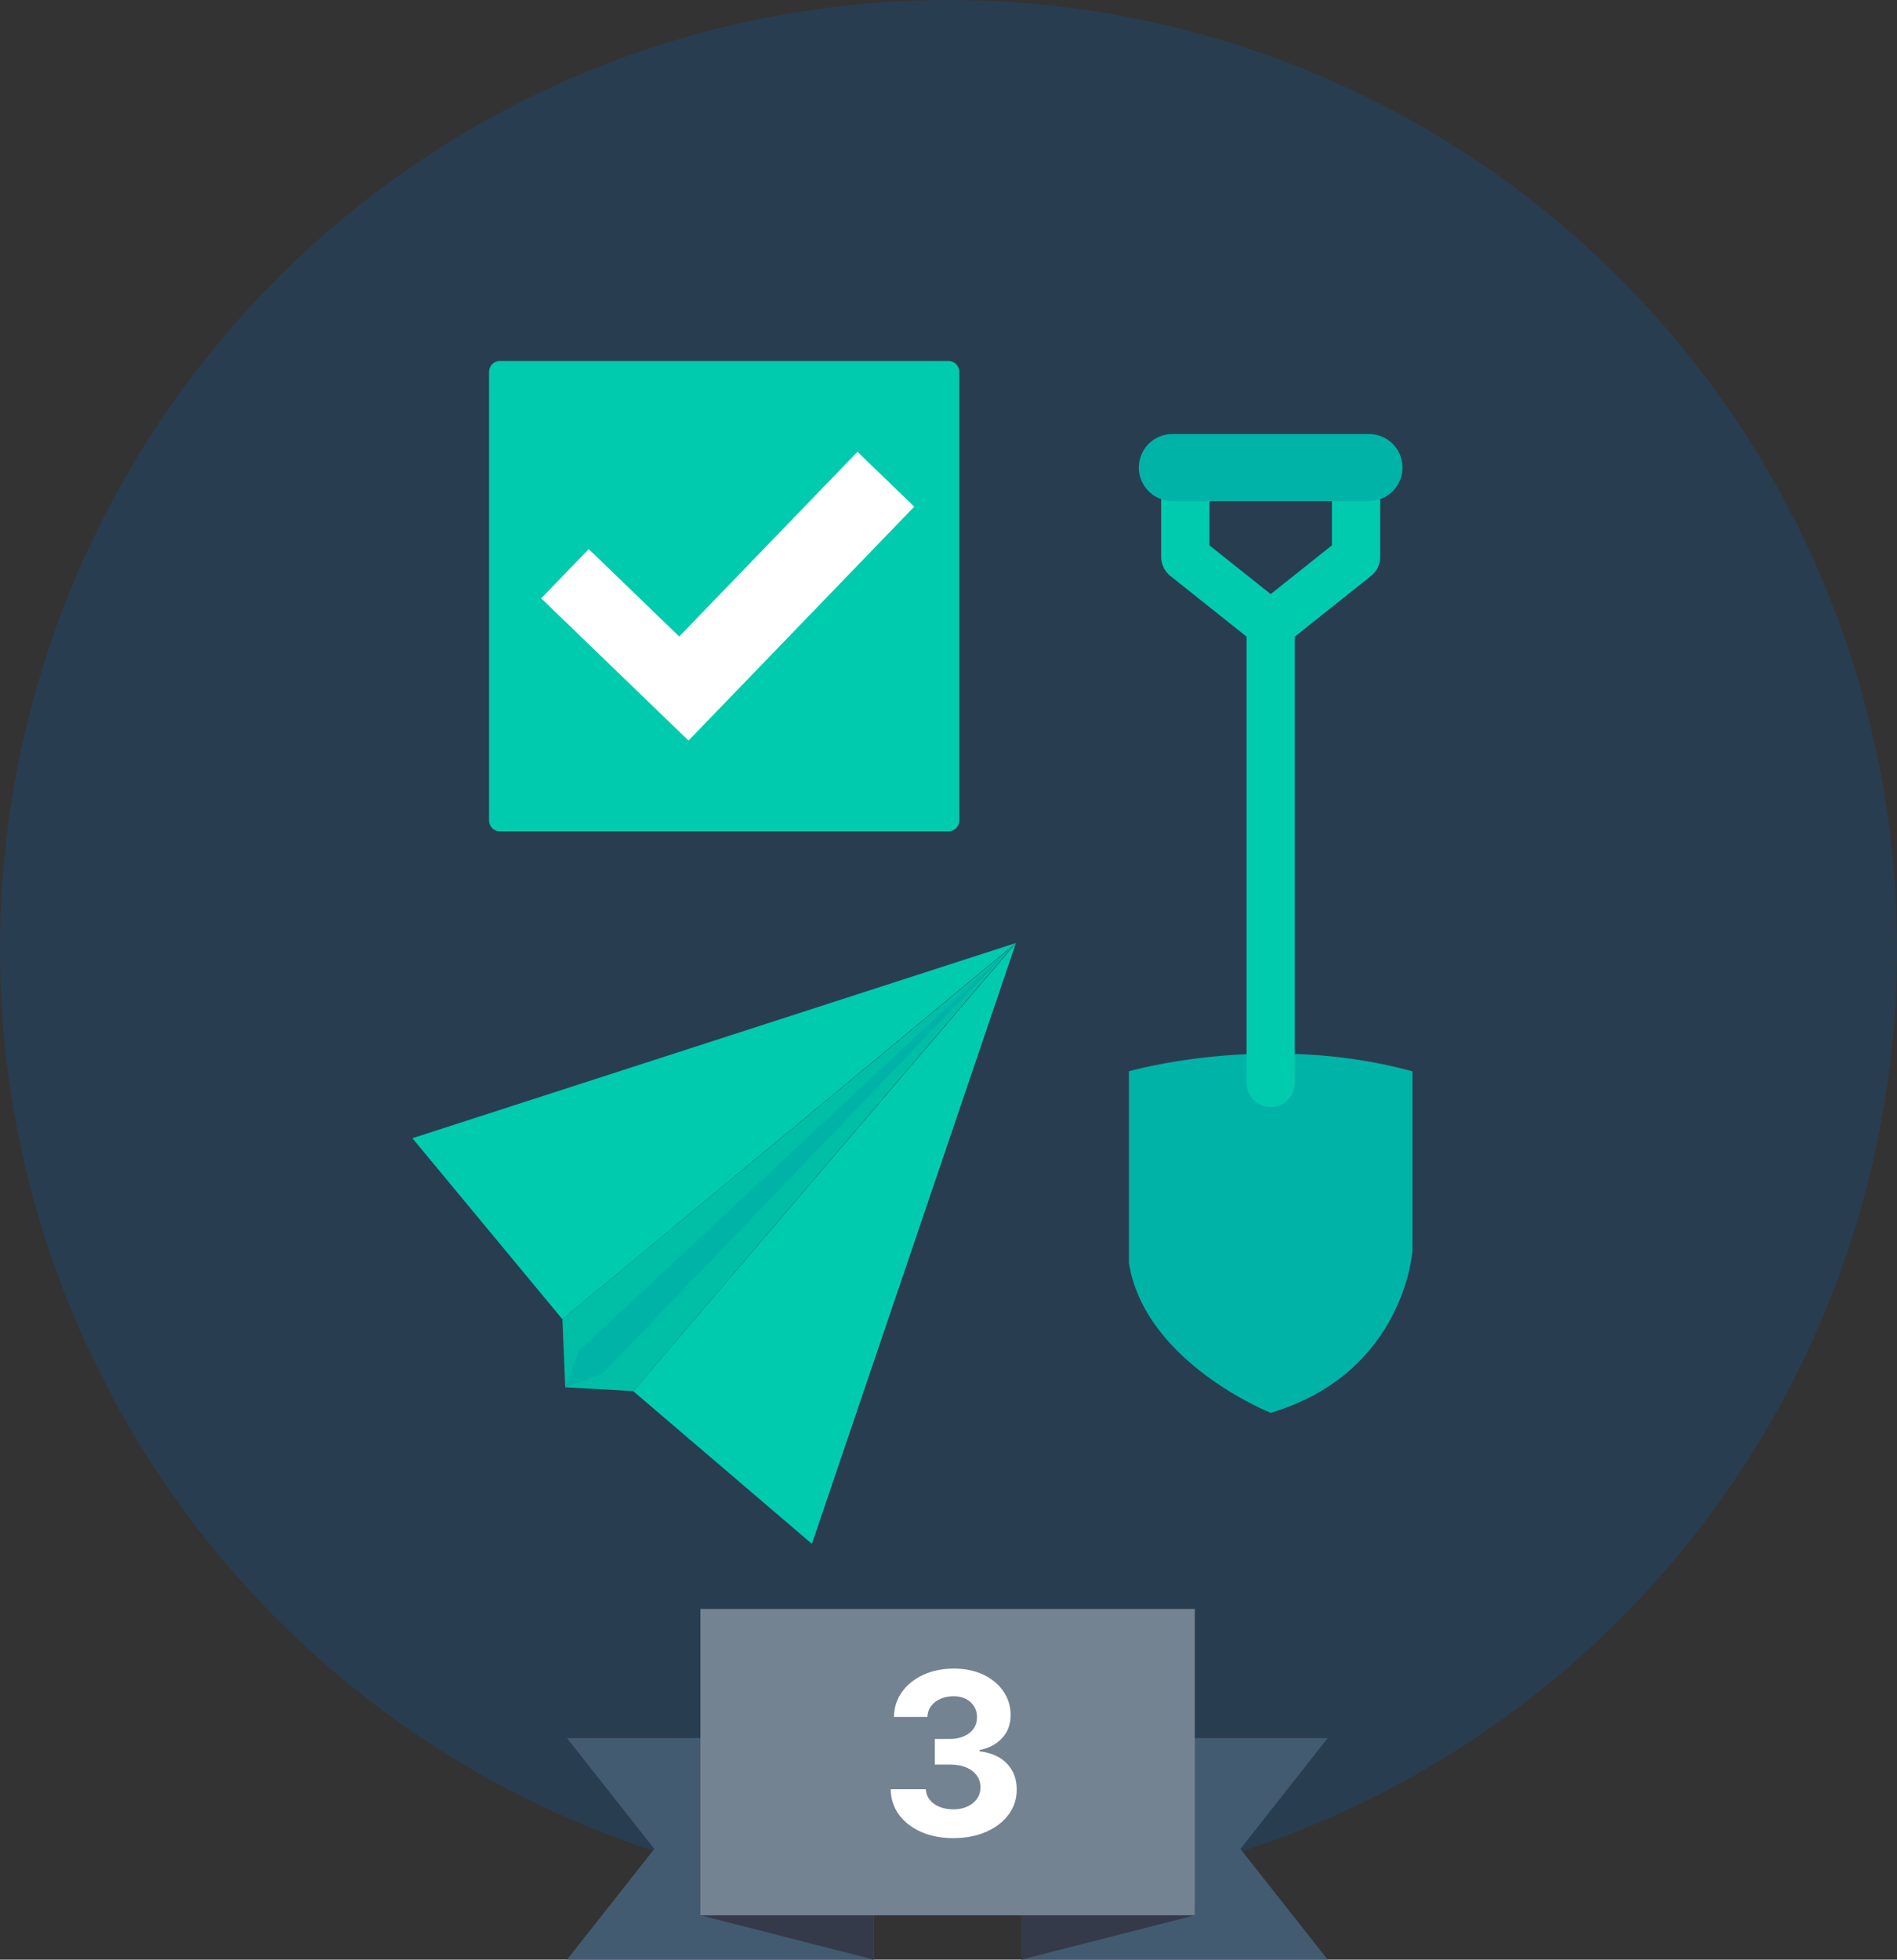
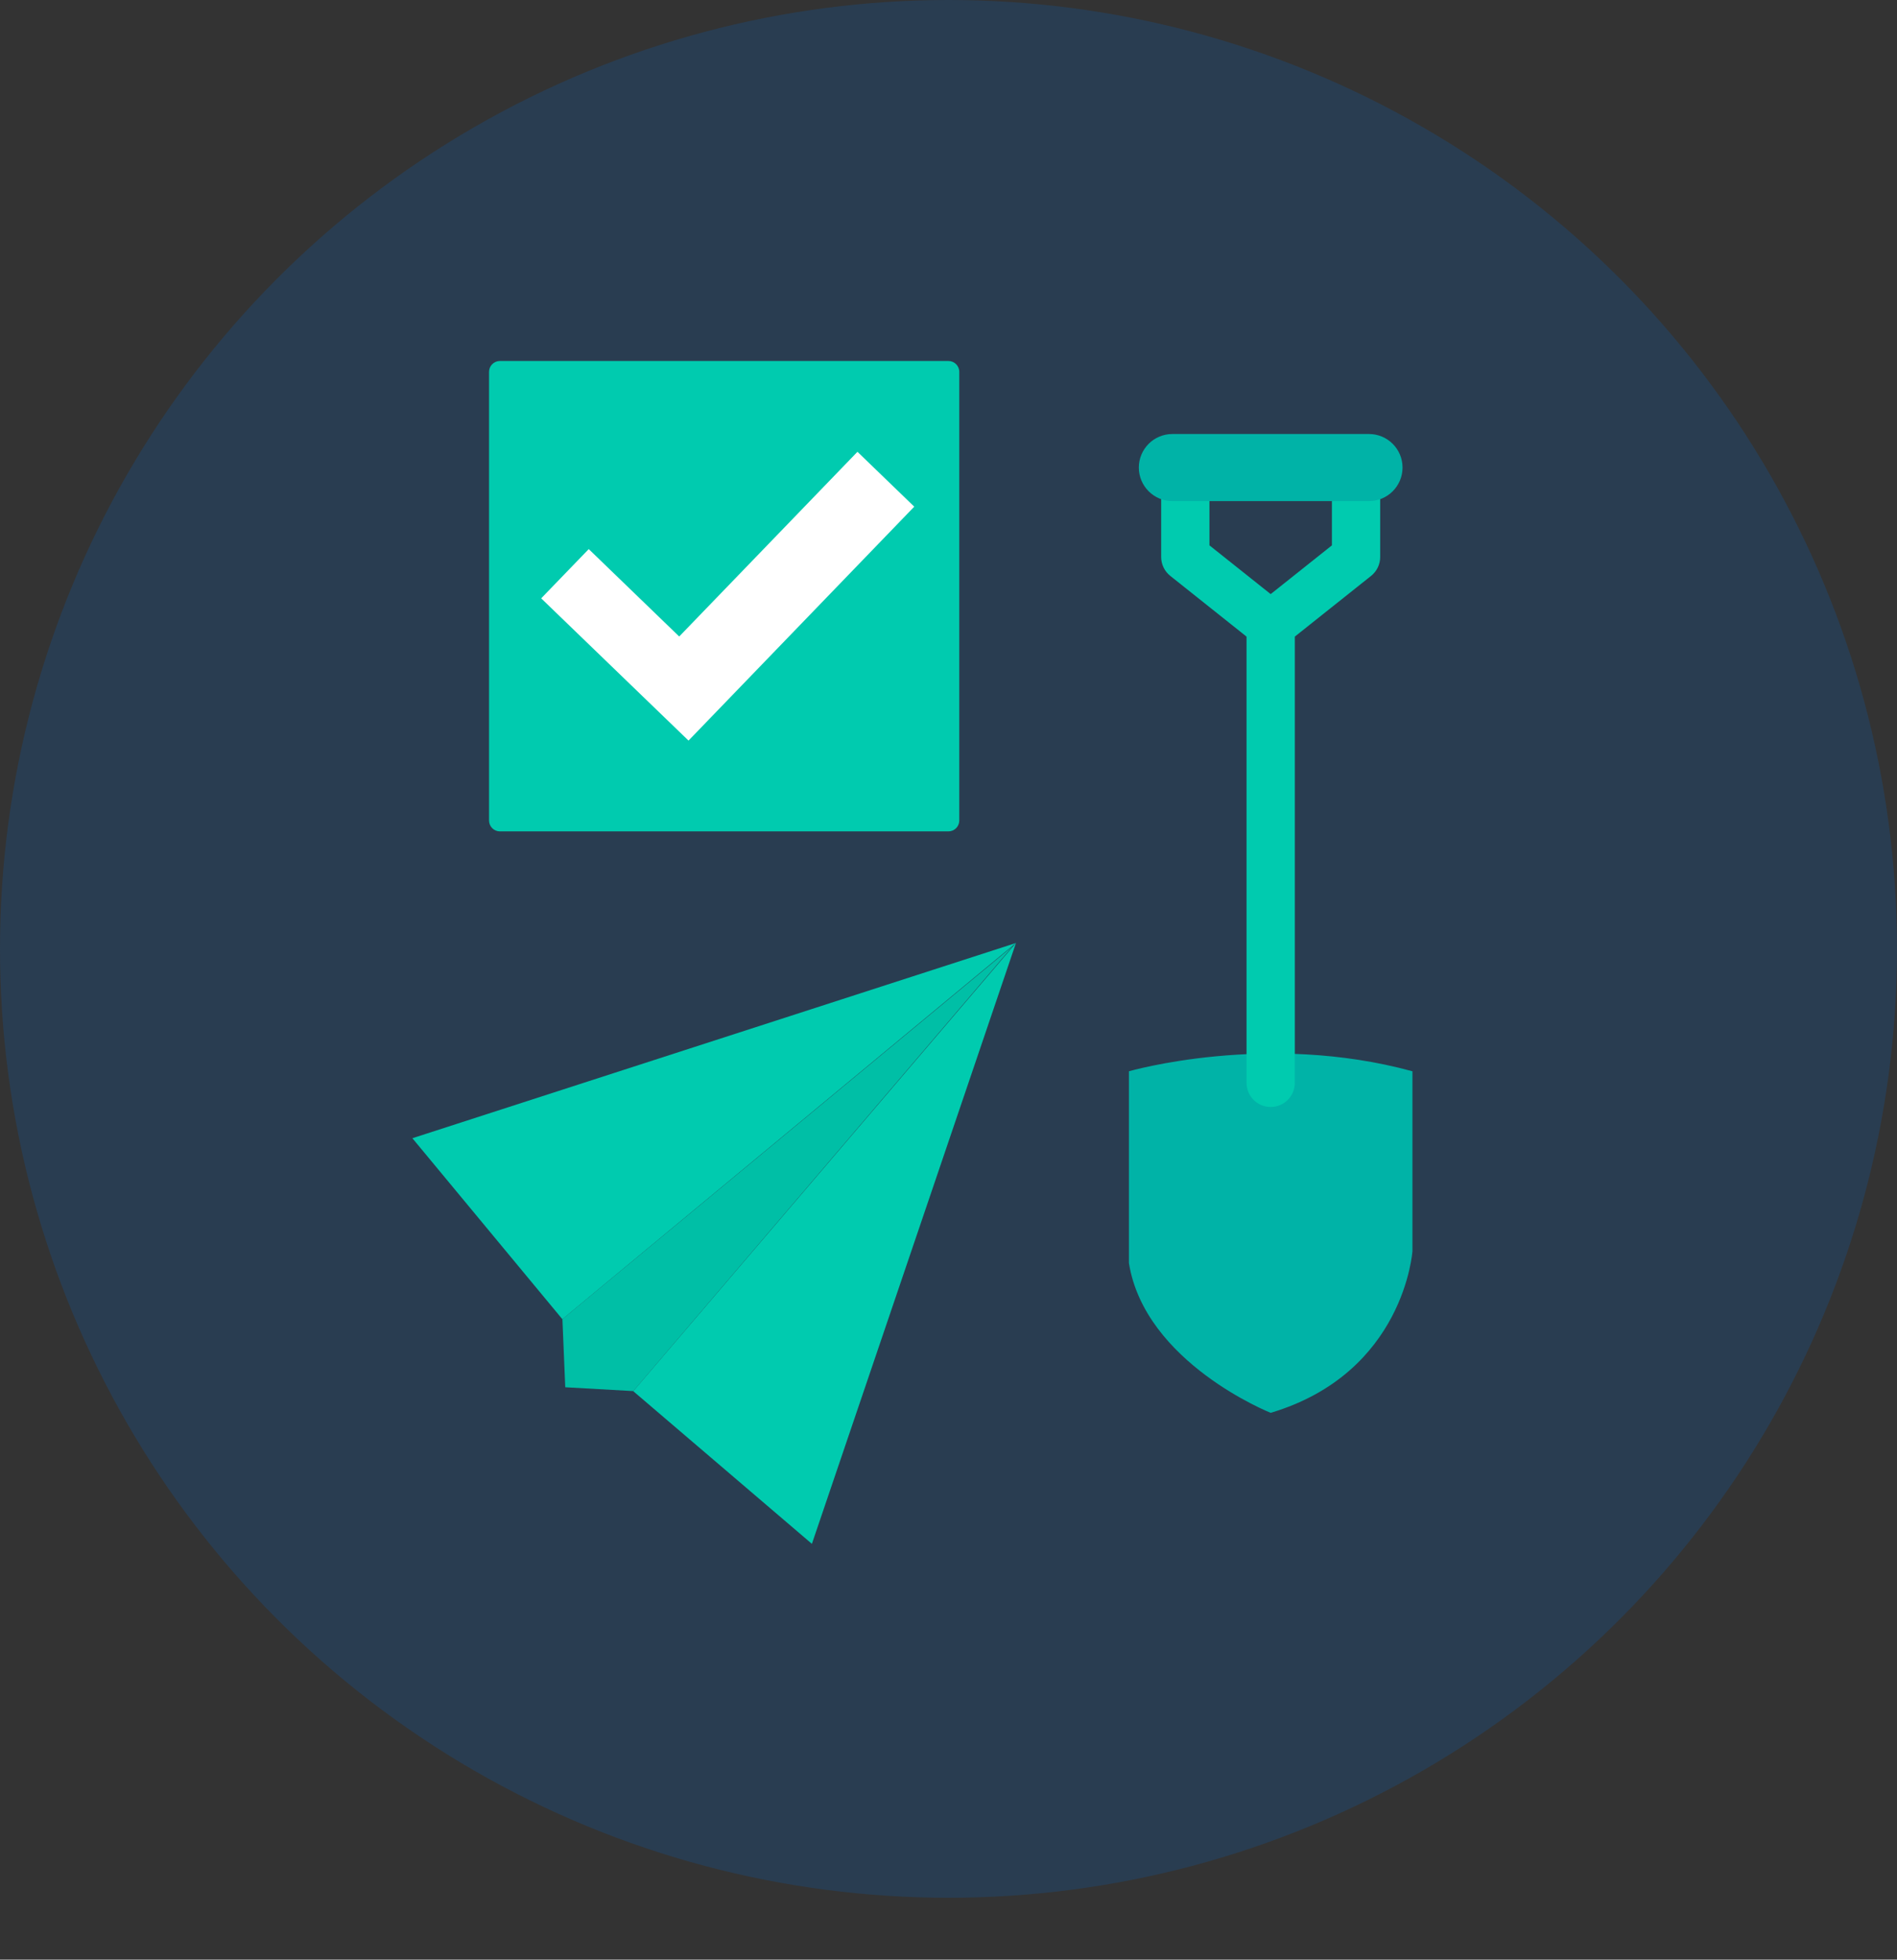
<svg xmlns="http://www.w3.org/2000/svg" width="184" height="190" viewBox="0 0 184 190" fill="none">
  <rect x="0" y="0" width="184" height="190" fill="#333333" stroke="none" />
  <circle cx="92" cy="92" r="92" fill="#293D51" />
  <g clip-path="url(#clip0_998_67879)">
    <path d="M84.754 190H55L63.464 179.263L55 168.526H84.754V190Z" fill="#435B70" />
-     <path d="M67.934 185.701L84.755 190V184.632H67.934V185.701Z" fill="#353A4A" />
    <path d="M99.07 190H128.776L120.312 179.263L128.776 168.526H99.07V190Z" fill="#435B70" />
    <path d="M115.891 185.701L99.07 190V184.632H115.891V185.701Z" fill="#353A4A" />
    <path d="M115.891 156H67.934V185.705H115.891V156Z" fill="#738392" />
    <path d="M92.46 178.219C91.293 178.219 90.254 178.018 89.343 177.617C88.436 177.211 87.72 176.654 87.194 175.945C86.674 175.232 86.405 174.409 86.39 173.477H89.796C89.817 173.867 89.944 174.211 90.179 174.508C90.418 174.799 90.736 175.026 91.132 175.188C91.528 175.349 91.973 175.43 92.468 175.43C92.983 175.43 93.439 175.339 93.835 175.156C94.231 174.974 94.541 174.721 94.765 174.398C94.989 174.076 95.101 173.703 95.101 173.281C95.101 172.854 94.981 172.477 94.741 172.148C94.507 171.815 94.168 171.555 93.726 171.367C93.288 171.18 92.767 171.086 92.163 171.086H90.671V168.602H92.163C92.674 168.602 93.124 168.513 93.515 168.336C93.91 168.159 94.218 167.914 94.436 167.602C94.655 167.284 94.765 166.914 94.765 166.492C94.765 166.091 94.668 165.74 94.476 165.437C94.288 165.13 94.022 164.891 93.679 164.719C93.34 164.547 92.944 164.461 92.491 164.461C92.033 164.461 91.614 164.544 91.233 164.711C90.853 164.872 90.549 165.104 90.319 165.406C90.09 165.708 89.968 166.062 89.952 166.469H86.71C86.726 165.547 86.989 164.734 87.499 164.031C88.009 163.328 88.697 162.779 89.561 162.383C90.431 161.982 91.413 161.781 92.507 161.781C93.611 161.781 94.577 161.982 95.405 162.383C96.233 162.784 96.877 163.326 97.335 164.008C97.799 164.685 98.028 165.445 98.022 166.289C98.028 167.185 97.749 167.932 97.186 168.531C96.629 169.13 95.903 169.51 95.007 169.672V169.797C96.184 169.948 97.08 170.357 97.694 171.023C98.314 171.685 98.621 172.513 98.616 173.508C98.621 174.419 98.358 175.229 97.827 175.938C97.301 176.646 96.575 177.203 95.647 177.609C94.72 178.016 93.658 178.219 92.46 178.219Z" fill="white" />
  </g>
  <g clip-path="url(#clip1_998_67879)">
    <path d="M98.261 91.706L54.551 127.897L54.827 134.504L61.428 134.876L98.261 91.706Z" fill="#00BFA6" />
-     <path d="M98.543 91.43L56.155 130.962L54.826 134.504L58.389 133.228L98.543 91.43Z" fill="#00B3A7" />
    <path d="M98.543 91.43L54.545 127.904L40 110.359L98.543 91.43Z" fill="#00CBAF" />
    <path d="M98.543 91.43L61.422 134.884L78.75 149.687L98.543 91.43Z" fill="#00CBAF" />
    <path d="M88.921 40.962H49.046V73.234H88.921V40.962Z" fill="white" />
    <path d="M66.782 71.805L52.493 58.013L57.105 53.239L65.88 61.713L83.169 43.805L88.678 49.124L66.782 71.805ZM91.992 35H48.489C47.907 35 47.436 35.471 47.436 36.053V79.555C47.436 80.137 47.907 80.609 48.489 80.609H91.992C92.574 80.609 93.045 80.137 93.045 79.555V36.053C93.045 35.471 92.574 35 91.992 35Z" fill="#00CBAF" />
    <path d="M109.5 103.868C109.5 103.868 122.863 99.995 137 103.868V121.297C137 121.297 136.225 133.11 123.25 136.984C123.25 136.984 111.049 132.142 109.5 122.46V103.868Z" fill="#00B3A7" />
    <path d="M123.249 62.935C122.738 62.935 122.223 62.769 121.792 62.426L113.512 55.837C112.954 55.393 112.628 54.718 112.628 54.005V45.334C112.628 44.041 113.677 42.993 114.97 42.993C116.263 42.993 117.311 44.041 117.311 45.334V52.876L124.708 58.763C125.72 59.568 125.887 61.041 125.082 62.053C124.62 62.633 123.938 62.935 123.249 62.935Z" fill="#00CBAF" />
    <path d="M123.25 107.33C121.957 107.33 120.909 106.282 120.909 104.989V60.594C120.909 59.881 121.234 59.207 121.792 58.763L129.189 52.876V45.334C129.189 44.041 130.237 42.993 131.529 42.993C132.824 42.993 133.871 44.041 133.871 45.334V54.005C133.871 54.718 133.546 55.393 132.988 55.837L125.591 61.724V104.989C125.591 106.282 124.542 107.33 123.25 107.33Z" fill="#00CBAF" />
    <path d="M132.788 48.584H113.712C111.916 48.584 110.461 47.128 110.461 45.333C110.461 43.537 111.916 42.081 113.712 42.081H132.788C134.584 42.081 136.039 43.537 136.039 45.333C136.039 47.128 134.584 48.584 132.788 48.584Z" fill="#00B3A7" />
  </g>
  <defs>
    <clipPath id="clip0_998_67879">
-       <rect width="73.776" height="34" fill="white" transform="translate(55 156)" />
-     </clipPath>
+       </clipPath>
    <clipPath id="clip1_998_67879">
      <rect width="97" height="114.686" fill="white" transform="translate(40 35)" />
    </clipPath>
  </defs>
</svg>